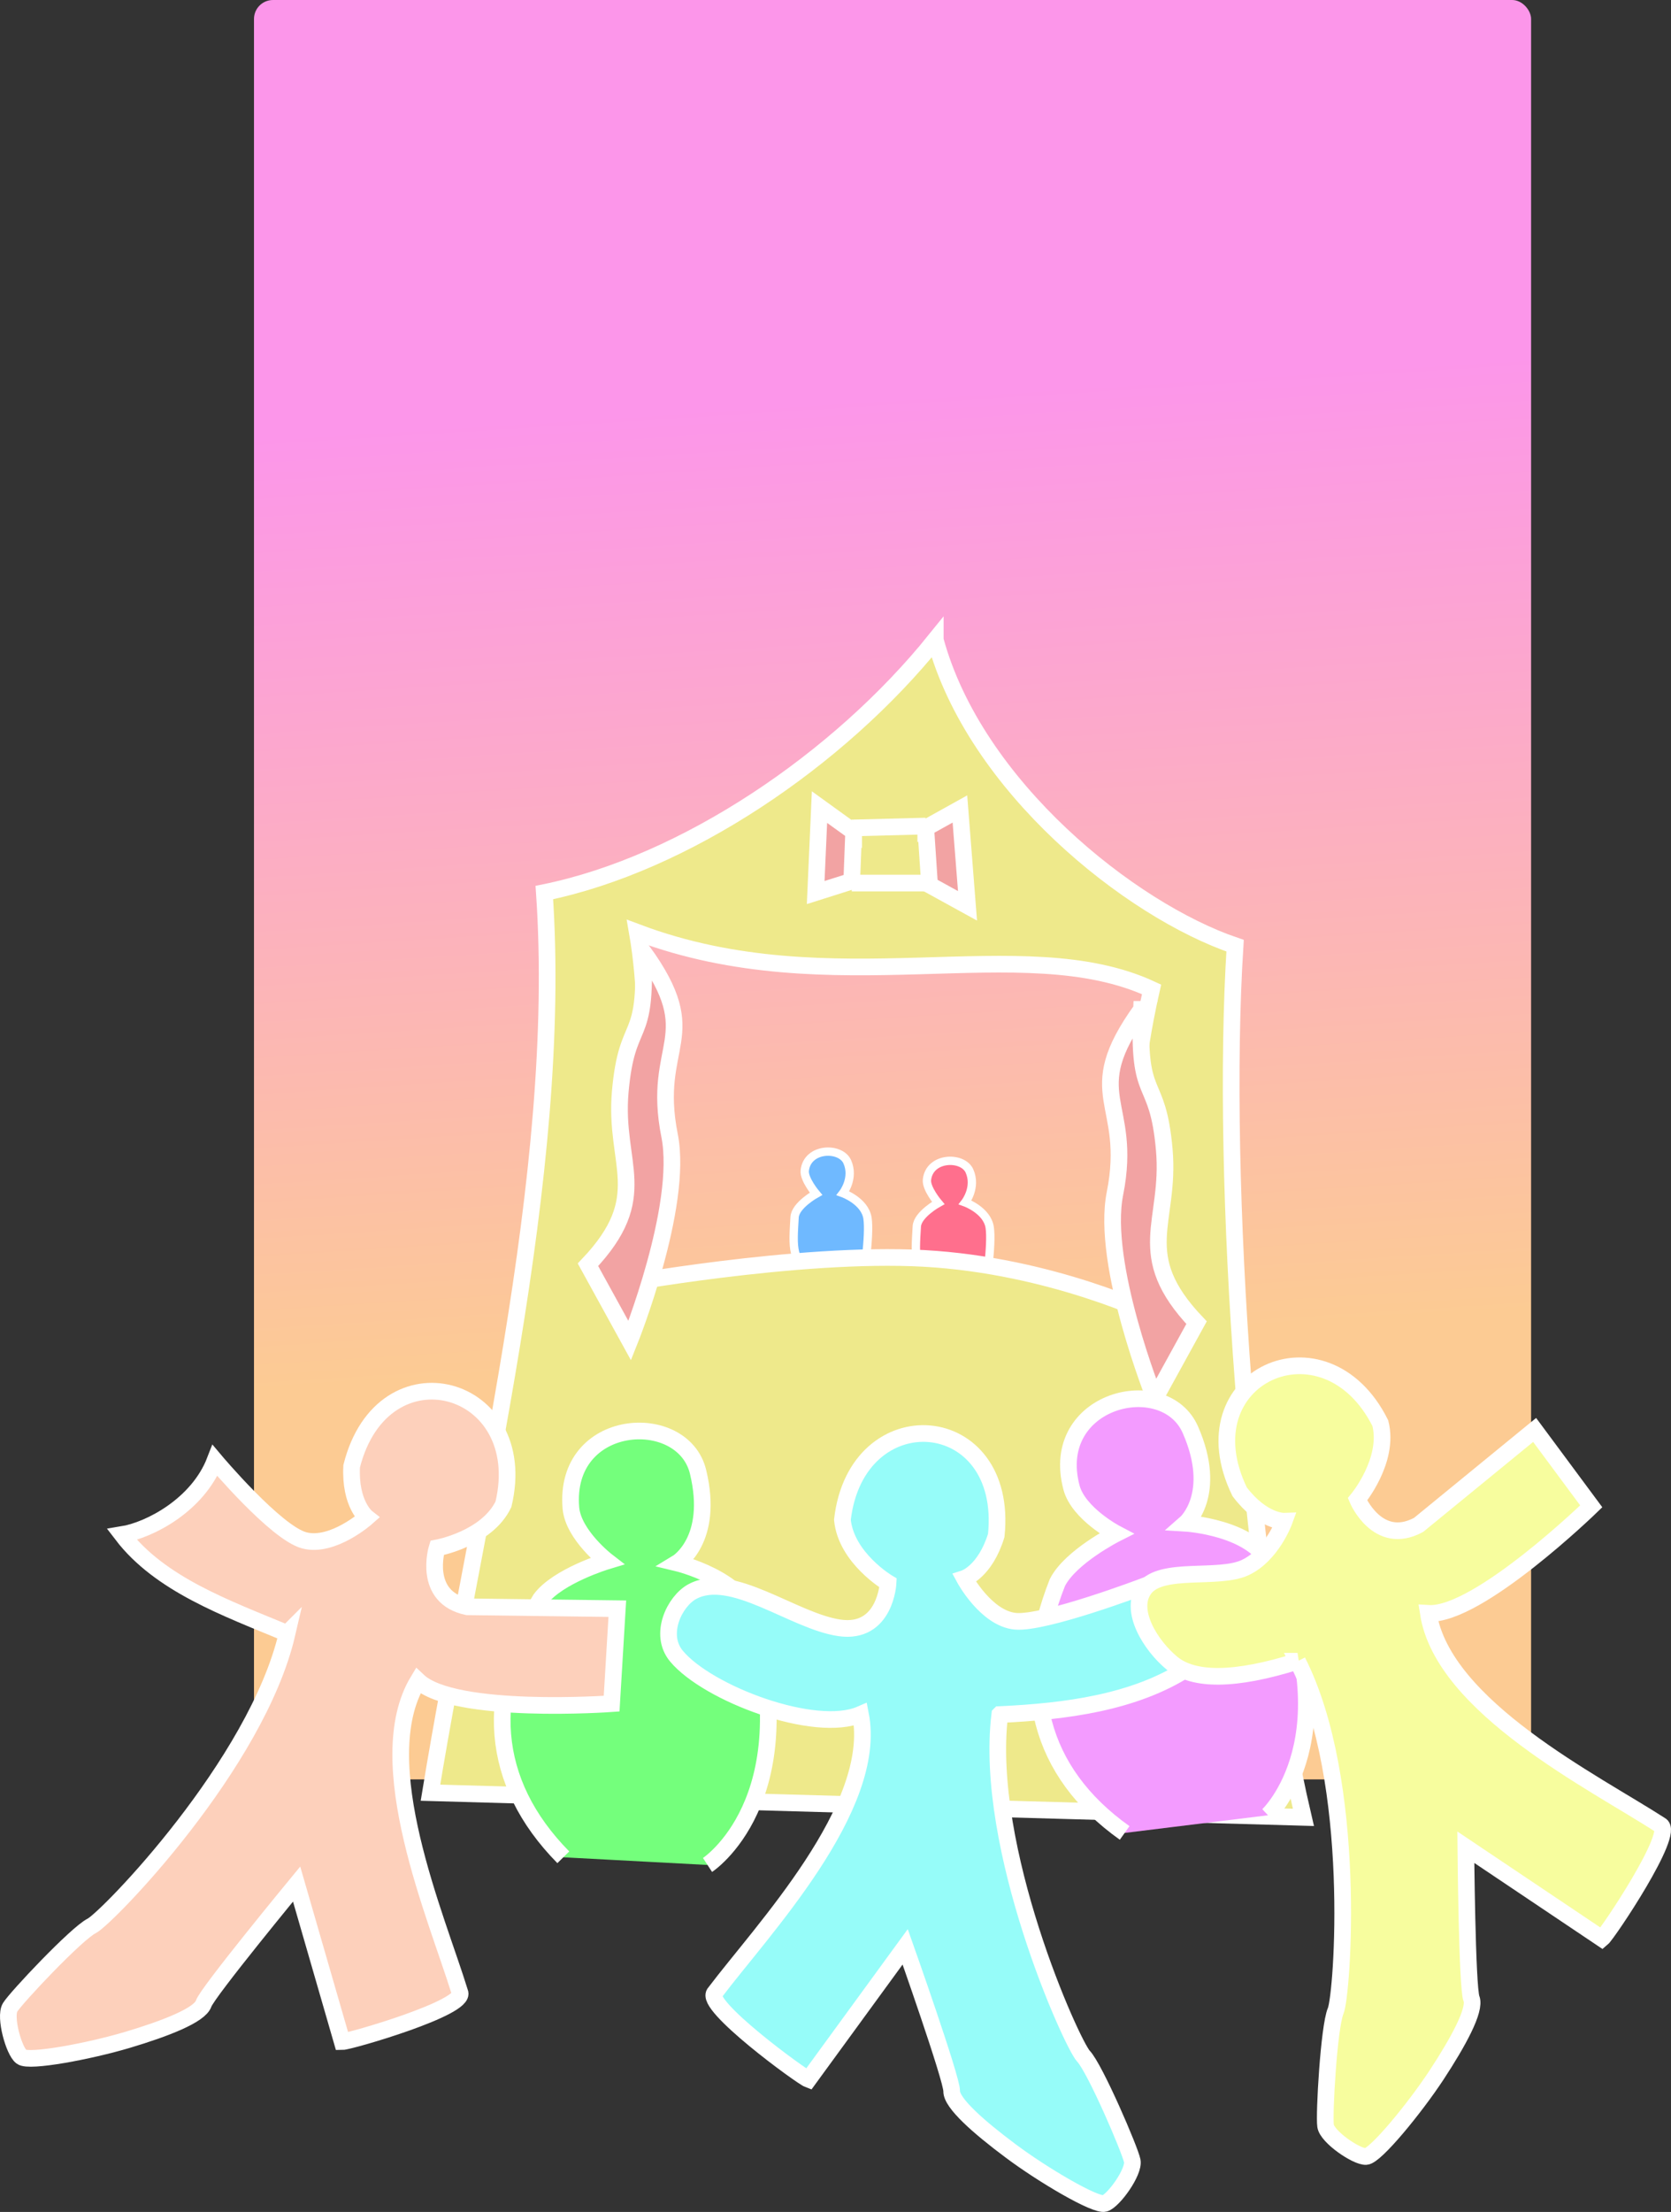
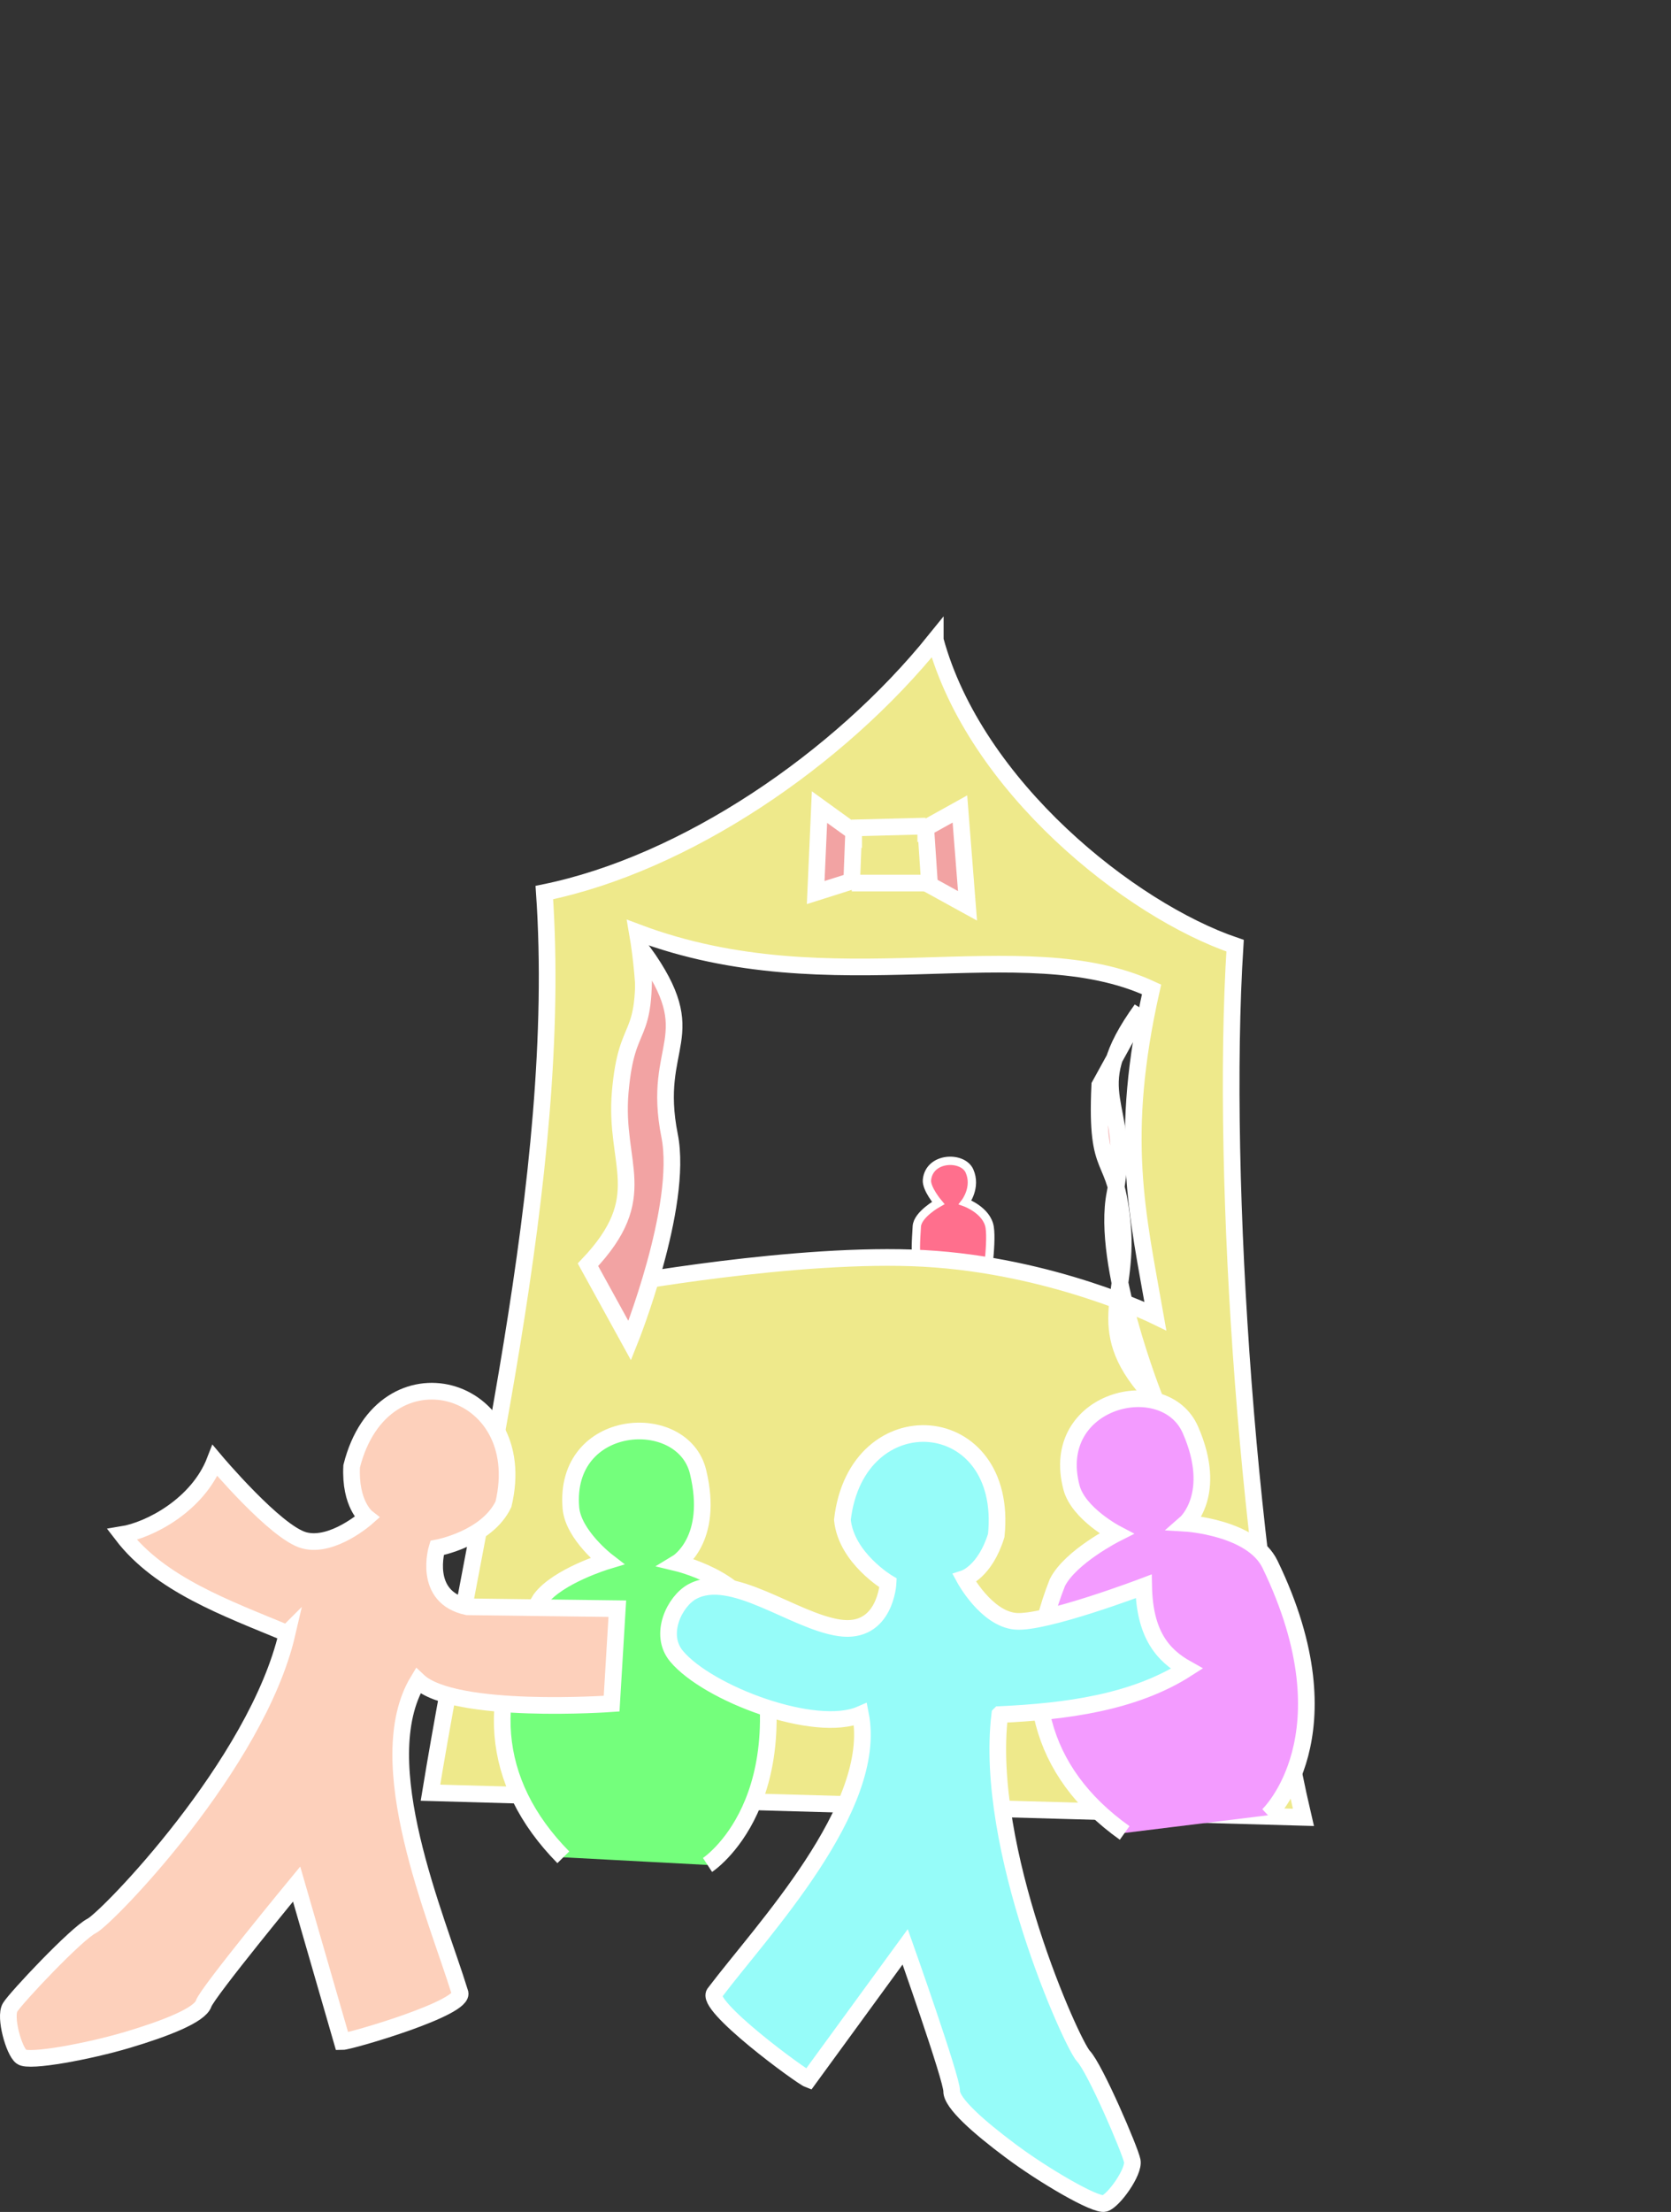
<svg xmlns="http://www.w3.org/2000/svg" viewBox="0 0 1002.9 1326.6">
  <rect x="0" y="0" width="1002.9" height="1326.6" fill="#333333" stroke="none" />
  <defs>
    <linearGradient id="a" y2="842.23" gradientUnits="userSpaceOnUse" x2="353.07" gradientTransform="matrix(.907 0 0 .905 215.46 48.461)" y1="211.21" x1="313.06">
      <stop offset="0" stop-color="#fc96ea" />
      <stop offset="1" stop-color="#fccb93" />
    </linearGradient>
  </defs>
-   <rect ry="11.388" height="1067.2" width="766.49" x="152.44" fill="url(#a)" />
  <path d="M561.73 770.91c-13.49-9.33-12.57-16.71-11.48-35.38.41-7.15 12.85-14.04 12.85-14.04s-7.28-8.64-6.76-13.86c1.4-13.91 21.45-14.39 25.5-5.37 4.43 9.86-2.55 18.87-2.55 18.87s13.12 4.72 14.7 14.98c1.59 10.26-2.52 36.55-2.52 36.55" fill-rule="evenodd" stroke="#fff" stroke-width="5" fill="#ff6f8d" />
-   <path d="M488.38 765.39c-13.48-9.33-12.56-16.71-11.48-35.38.42-7.15 12.85-14.04 12.85-14.04s-7.27-8.64-6.75-13.86c1.4-13.91 21.44-14.39 25.5-5.37 4.43 9.86-2.55 18.87-2.55 18.87s13.11 4.72 14.7 14.98c1.58 10.26-2.53 36.55-2.53 36.55" fill-rule="evenodd" stroke="#fff" stroke-width="5" fill="#6fb9ff" />
  <path d="M561.33 383.81c-58 71.96-150.37 134.31-234.63 151.5 11.76 169.75-40.96 372.65-68.34 539.85l523.91 14.8c-32.57-138.85-49.97-381.79-41-522.78-62.94-21.39-156.11-95.54-179.94-183.37zM382.52 559.22c117.63 44.22 230.7-2.01 308.62 34.15-20.1 89.02-8.47 134.72 2.28 195.91 0 0-62.17-30.32-138.9-34.56-75.6-4.18-186.82 16.34-186.82 16.34 16.87-68.89 25.38-151.12 14.82-211.84z" fill-rule="evenodd" stroke="#fff" stroke-width="10" fill="#eee98b" />
  <path d="M512.34 498.85l-1.14 29.61-21.64 6.84 2.28-51.25 20.5 14.8zM555.62 496.57l2.28 34.17 22.78 12.53-4.56-58.09-20.5 11.39z" fill-rule="evenodd" stroke="#fff" stroke-width="10" fill="#f2a3a3" />
  <path d="M511.2 496.57l44.42-1.14M557.9 529.6h-46.7" stroke="#fff" stroke-width="10" fill="none" />
  <path d="M338.09 1113.9c-44.43-45.1-47.9-99.3-13.67-154.88 10.43-13.91 39.86-22.78 39.86-22.78S344 920.6 342.64 904.35c-4.55-54.67 67.2-59.23 76.31-21.64 9.97 41.13-12.53 54.67-12.53 54.67s38.82 9.28 45.56 33.02c31.17 109.9-27.34 148.1-27.34 148.1" fill-rule="evenodd" stroke="#fff" stroke-width="10" fill="#74ff7c" />
  <path d="M172.33 979.62c-36.662-15.22-76.282-29.41-99.086-59.23 16.651-2.69 45.551-17.86 55.807-44.41 0 0 36.445 43.28 53.529 47.83 17.084 4.56 37.584-13.67 37.584-13.67s-10.25-7.97-9.111-30.75c18.706-74.38 108.36-49.48 91.111 22.78-9.98 20.79-39.86 26.2-39.86 26.2s-9.111 29.61 18.22 35.3l89.98 1.14-3.42 56.95s-94.53 6.8-116.17-13.7c-29.371 48.7 11.346 142.1 25.06 186.8 4.55 9.1-66.06 29.6-70.616 29.6l-27.334-94.5s-53.529 64.9-55.807 71.7c-2.278 6.9-22.778 14.9-45.557 21.7-22.776 6.8-59.226 13.7-63.776 10.2-4.56-3.4-10.25-23.9-6.84-29.6 3.42-5.7 39.87-44.4 48.98-48.9 9.11-4.6 99.083-96.9 117.31-175.44z" fill-rule="evenodd" stroke="#fff" stroke-width="10" fill="#fdd0bb" />
-   <path d="M685.11 605.34c-37.63 52.13-4.82 54.68-15.94 110.48-8.45 42.36 23.91 123 23.91 123l25.06-45.56c-39.02-41.06-15.52-59.81-19.36-103.64-4.04-46.09-16.31-26.91-13.67-84.28z" fill-rule="evenodd" stroke="#fff" stroke-width="10" fill="#f2a3a3" />
+   <path d="M685.11 605.34c-37.63 52.13-4.82 54.68-15.94 110.48-8.45 42.36 23.91 123 23.91 123c-39.02-41.06-15.52-59.81-19.36-103.64-4.04-46.09-16.31-26.91-13.67-84.28z" fill-rule="evenodd" stroke="#fff" stroke-width="10" fill="#f2a3a3" />
  <path d="M674.99 1099.3c-51.59-36.7-64.41-89.5-40.36-150.19 7.86-15.51 35.3-29.35 35.3-29.35s-22.69-11.88-26.85-27.65c-13.98-53.05 55.9-69.99 71.39-34.56 16.97 38.77-2.84 56.01-2.84 56.01s39.84 2.4 50.6 24.62c49.78 102.82-1.21 150.52-1.21 150.52" fill-rule="evenodd" stroke="#fff" stroke-width="10" fill="#f39bff" />
  <path d="M600.04 1028.3c39.66-1.8 80.6-7.2 112.23-27.46-14.73-8.23-25.3-20.99-25.86-49.44 0 0-59.3 22.51-76.91 20.95-17.61-1.57-30.65-25.7-30.65-25.7s12.36-3.99 19.08-25.78c7.86-76.29-83.83-83.17-92.34-9.37 2.27 22.95 27.43 37.86 27.43 37.86s-1.56 30.94-29.2 26.94-64.63-34.61-88.35-21.73c-10.51 5.71-20.41 25.61-9.43 38.74 18.72 22.39 83.07 46.69 110.42 34.89 10.94 55.8-59.26 129.6-87.43 166.9-7.4 7 51.94 50.4 56.23 52l58.01-79.5s28.1 79.3 27.9 86.5c-.19 7.2 16.34 21.7 35.41 35.9 19.07 14.3 50.98 33.1 56.43 31.5 5.45-1.7 17.81-19 16.55-25.5s-22.27-55.4-29.27-62.8c-7.01-7.4-60-124.8-50.25-204.9z" fill-rule="evenodd" stroke="#fff" stroke-width="10" fill="#96fcf9" />
  <path d="M385.92 570.6c37.63 52.13 4.82 54.68 15.95 110.48 8.44 42.36-23.92 123-23.92 123l-25.06-45.55c39.02-41.07 15.52-59.81 19.36-103.65 4.05-46.09 16.31-26.91 13.67-84.28z" fill-rule="evenodd" stroke="#fff" stroke-width="10" fill="#f2a3a3" />
-   <path d="M778.76 996.33c-37.87 11.93-62.44 11.73-75.25 1.24-12.8-10.48-26.35-31.91-16.55-44.85 10.2-13.46 44.35-5.08 60.37-12.57 16.01-7.49 23.42-27.79 23.42-27.79s-12.98.48-26.75-17.7c-33.48-69 51.2-107.56 84.44-41.12 5.72 22.34-13.7 45.69-13.7 45.69s12.06 28.54 36.66 15.33l69.66-56.96 33.98 45.82s-68.02 66-97.77 64.2c8.81 56.24 100.01 101.54 139.25 126.94 9.35 4.1-31.57 65.2-35.06 68.1l-81.7-54.8s.72 84.1 3.37 90.8-7.93 26-20.99 45.9c-13.05 19.8-36.58 48.5-42.27 48.8-5.68.3-23.22-11.7-24.27-18.3-1.04-6.5 1.99-59.6 6.04-69 4.05-9.3 13.68-137.8-22.88-209.73z" fill-rule="evenodd" stroke="#fff" stroke-width="10" fill="#f7fd9e" />
</svg>